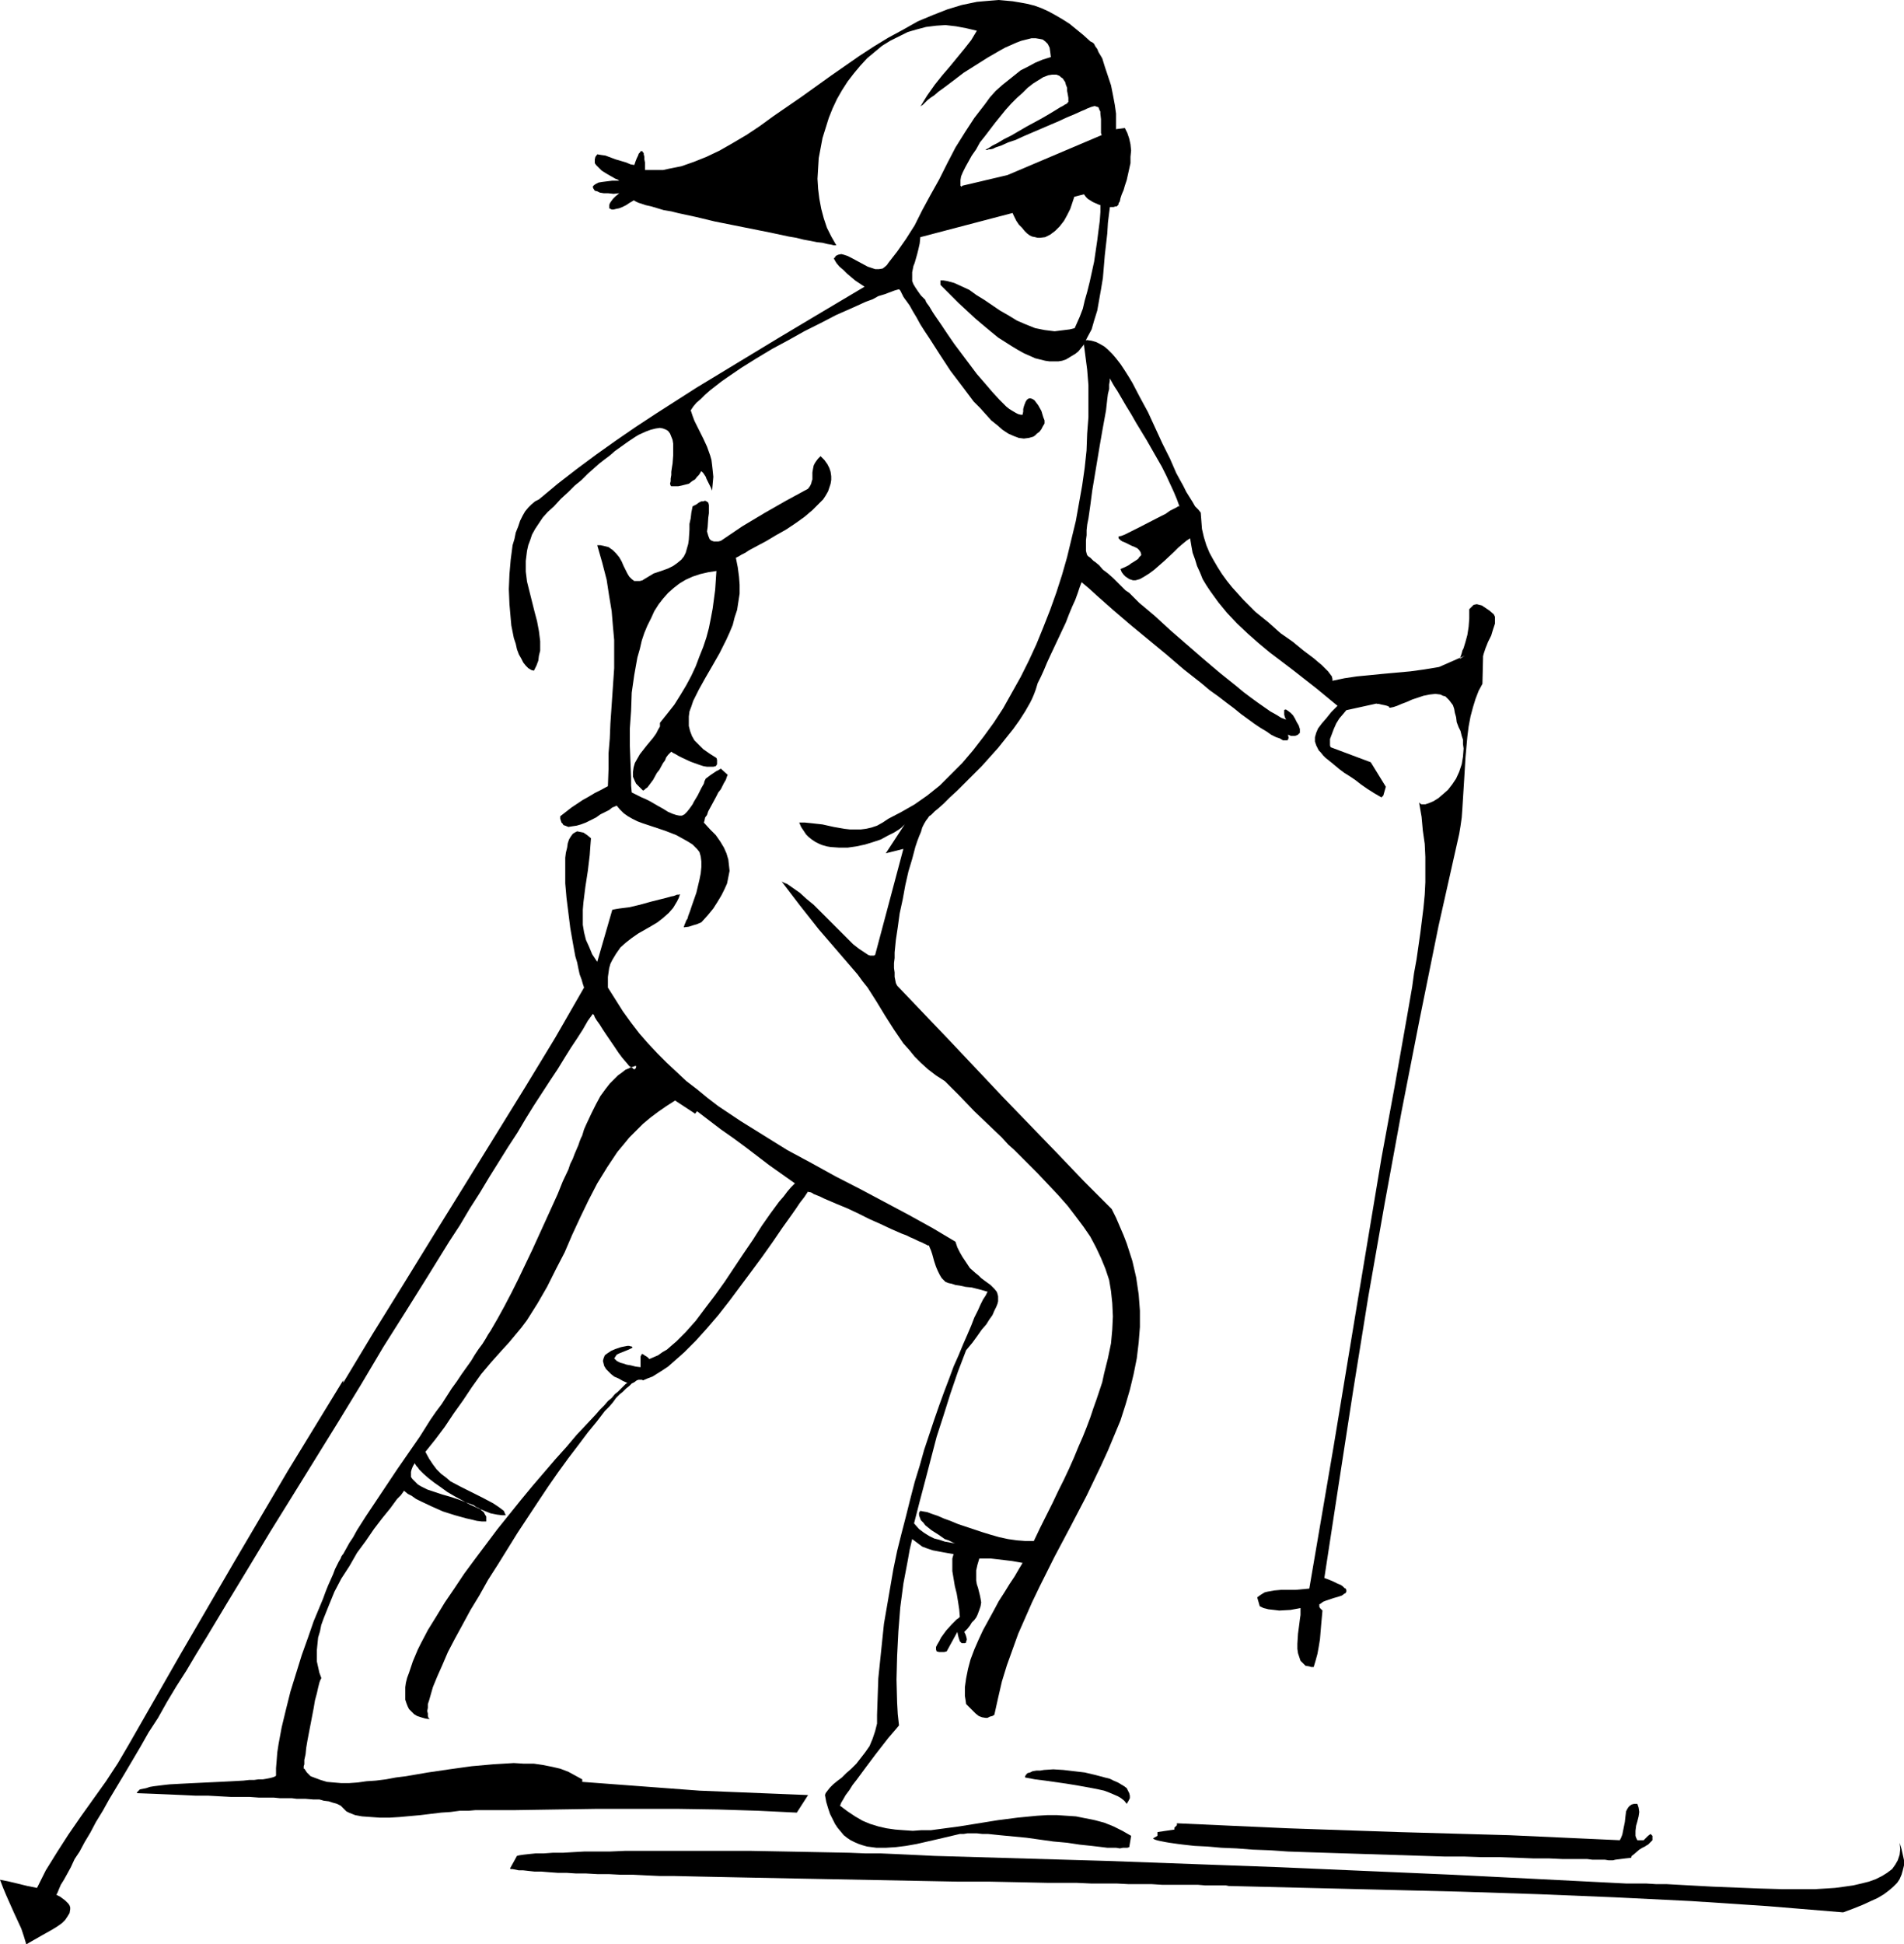
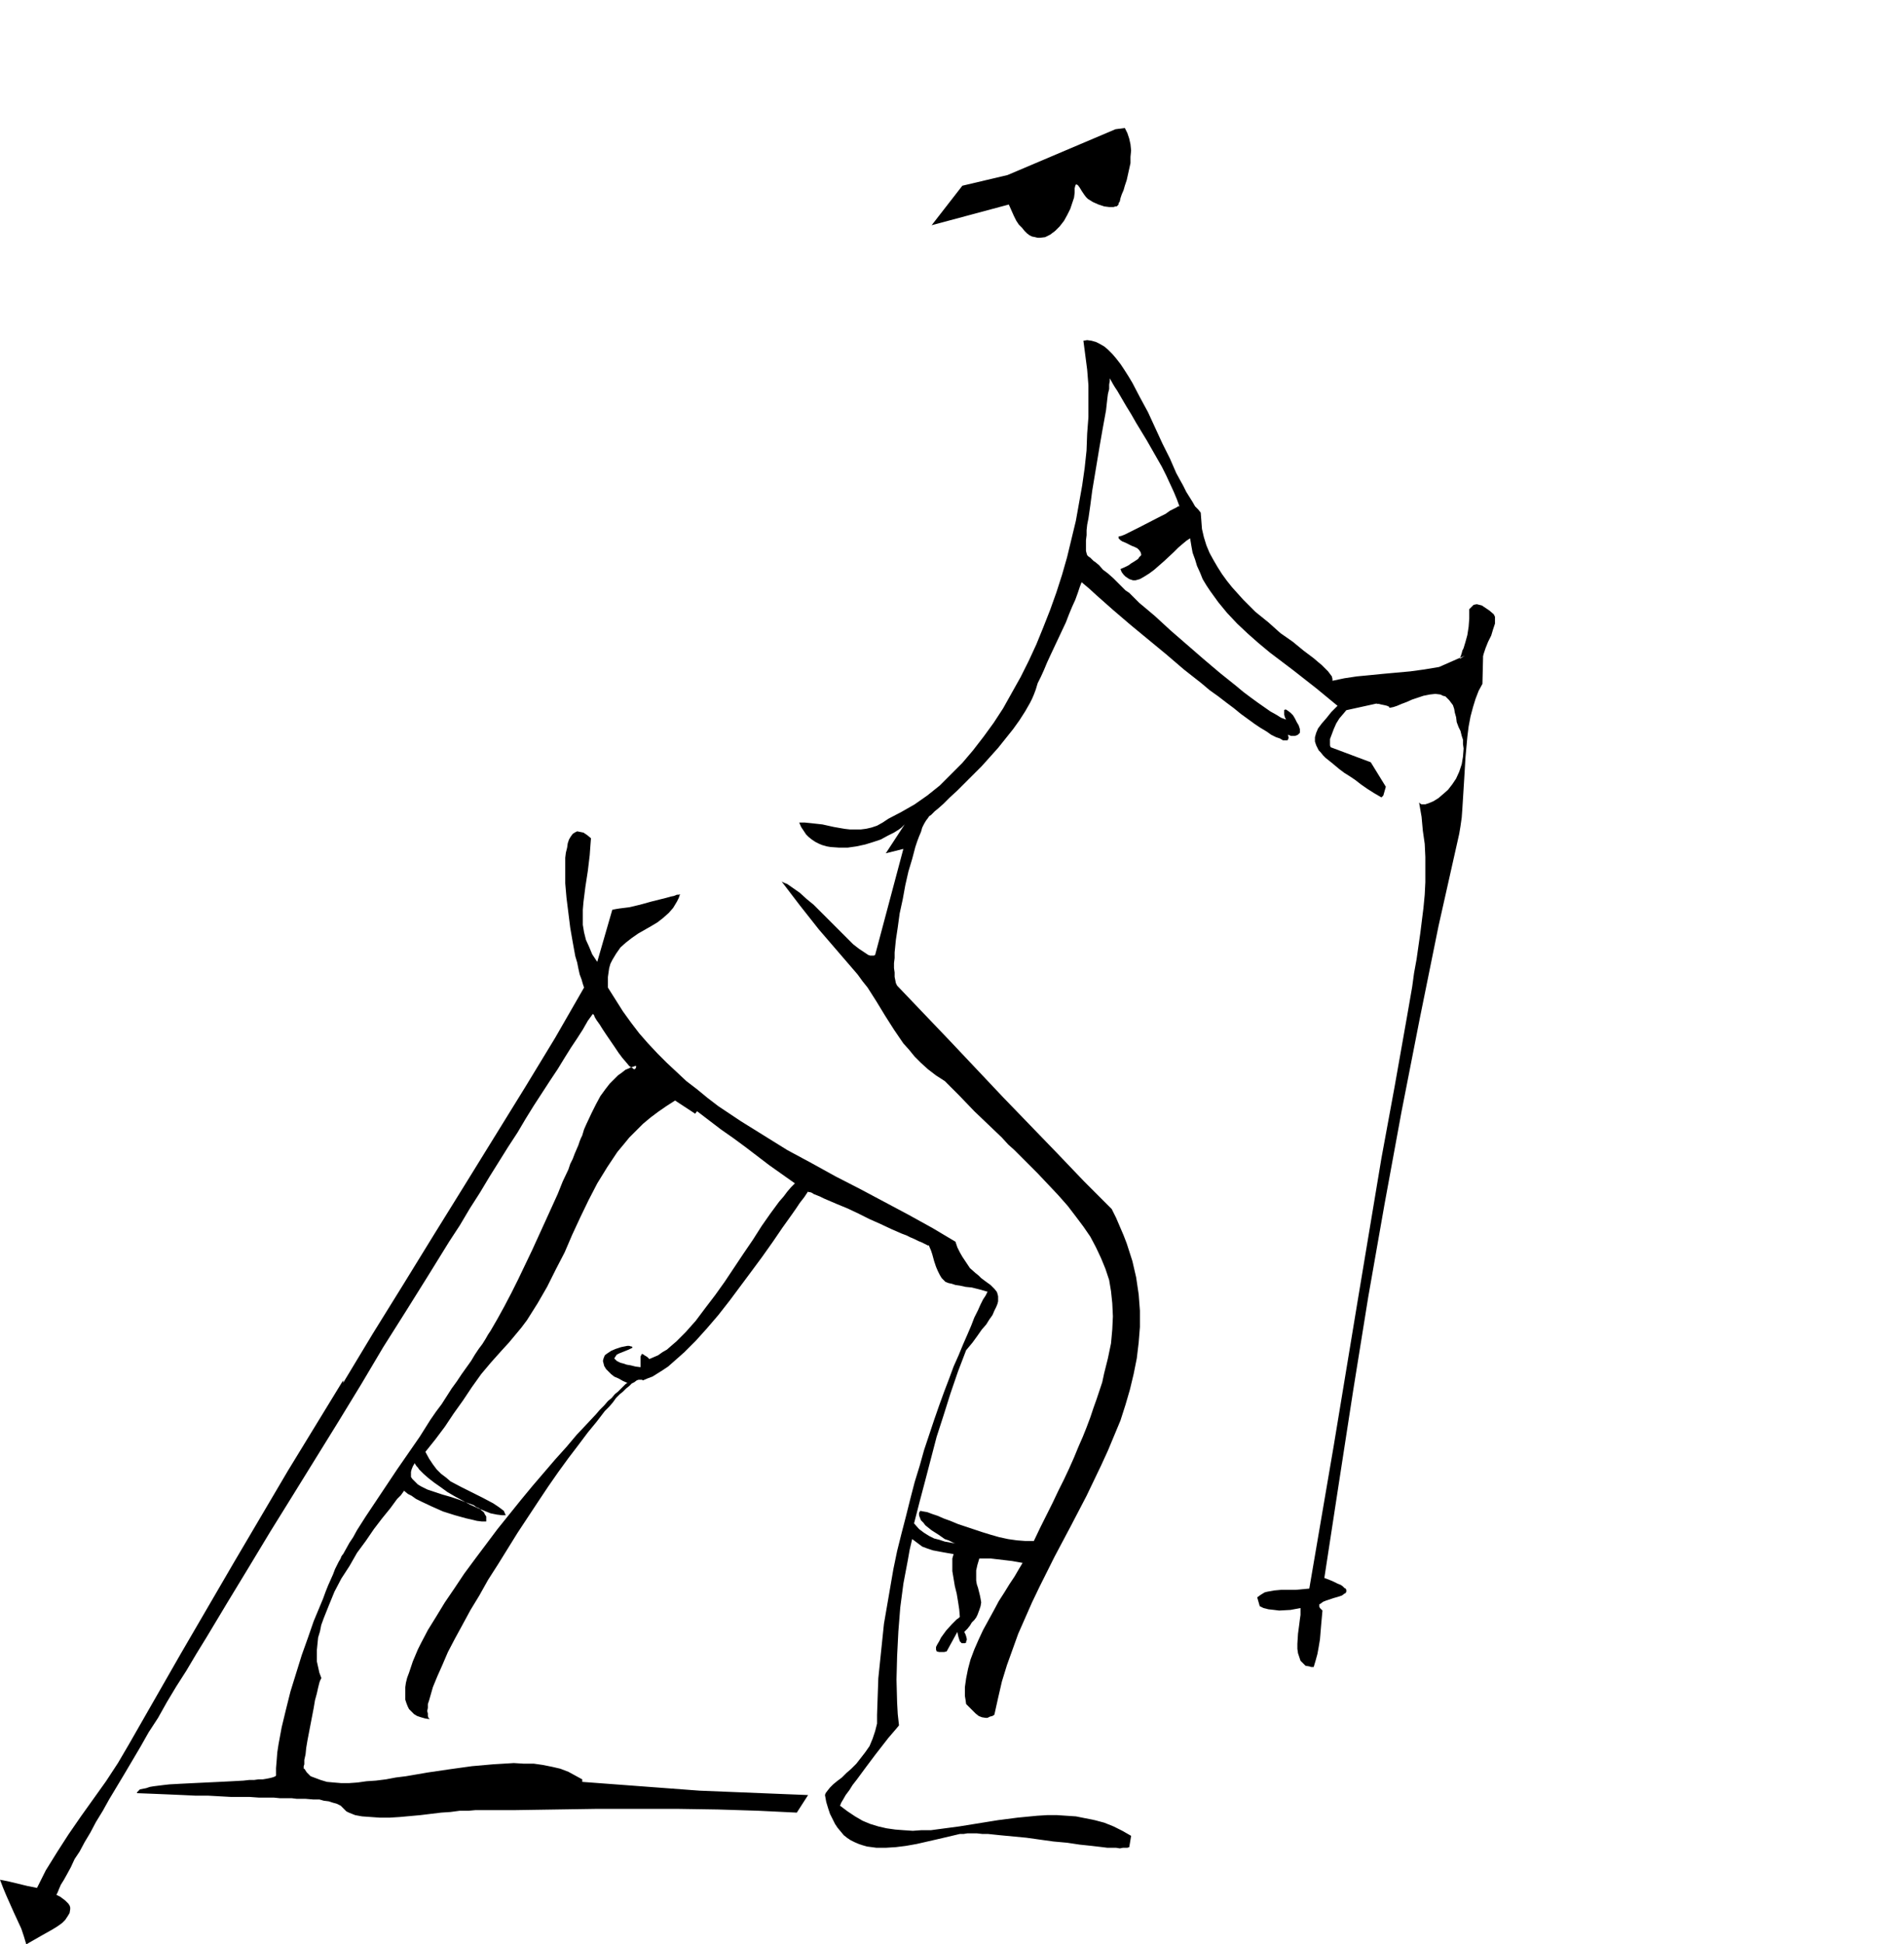
<svg xmlns="http://www.w3.org/2000/svg" xmlns:ns1="http://sodipodi.sourceforge.net/DTD/sodipodi-0.dtd" xmlns:ns2="http://www.inkscape.org/namespaces/inkscape" version="1.0" width="129.766mm" height="132.491mm" id="svg7" ns1:docname="Skier 45.wmf">
  <ns1:namedview id="namedview7" pagecolor="#ffffff" bordercolor="#000000" borderopacity="0.25" ns2:showpageshadow="2" ns2:pageopacity="0.0" ns2:pagecheckerboard="0" ns2:deskcolor="#d1d1d1" ns2:document-units="mm" />
  <defs id="defs1">
    <pattern id="WMFhbasepattern" patternUnits="userSpaceOnUse" width="6" height="6" x="0" y="0" />
  </defs>
-   <path style="fill:#000000;fill-opacity:1;fill-rule:evenodd;stroke:none" d="m 474.78,492.512 -19.554,-1.616 -19.554,-1.293 -19.715,-0.97 -19.715,-0.808 -19.877,-0.646 -19.715,-0.485 -39.592,-0.97 h -0.485 l -0.808,-0.162 h -0.97 -1.293 -1.454 -1.616 l -1.939,-0.162 h -1.939 -2.262 -2.424 -2.586 l -2.586,-0.162 h -2.909 -3.07 l -3.07,-0.162 h -3.232 -3.394 l -3.555,-0.162 h -3.555 -3.717 l -7.595,-0.162 -7.918,-0.162 h -8.08 l -8.403,-0.162 -16.806,-0.323 -16.806,-0.323 -8.08,-0.162 -8.08,-0.162 -7.757,-0.162 -7.272,-0.162 h -3.555 l -3.555,-0.162 -3.232,-0.162 h -3.232 l -3.07,-0.162 h -2.909 l -2.909,-0.162 h -2.586 l -2.424,-0.162 h -2.262 l -2.262,-0.162 -1.939,-0.162 h -1.778 l -1.454,-0.162 -1.454,-0.162 h -1.131 l -0.808,-0.162 -0.808,-0.162 h -0.485 l -0.162,-0.162 1.778,-3.232 0.646,-0.162 1.131,-0.162 1.454,-0.162 1.616,-0.162 h 2.101 l 2.262,-0.162 h 2.586 l 2.747,-0.162 2.909,-0.162 h 3.232 3.394 l 3.717,-0.162 h 3.717 3.878 16.322 8.565 l 8.726,0.162 8.403,0.162 8.242,0.162 4.04,0.162 h 3.878 l 3.717,0.162 3.555,0.162 3.394,0.162 3.232,0.162 44.44,1.293 44.44,1.616 22.301,0.97 22.301,0.97 22.462,1.131 22.301,1.131 h 5.171 l 2.586,0.162 h 2.747 l 5.818,0.323 5.979,0.323 12.12,0.485 5.818,0.162 h 5.818 2.586 l 2.747,-0.162 2.424,-0.162 2.424,-0.323 2.262,-0.323 2.101,-0.485 1.939,-0.485 1.778,-0.646 1.616,-0.808 1.293,-0.808 1.293,-0.97 0.808,-1.131 0.646,-1.131 0.485,-1.454 0.162,-1.454 -0.162,-1.616 0.485,1.616 0.323,1.454 0.323,1.454 v 1.293 l -0.323,1.293 -0.323,1.131 -0.485,1.131 -0.646,0.97 -0.97,0.97 -1.131,0.97 -1.293,0.97 -1.616,0.97 -1.778,0.808 -2.101,0.97 -2.424,0.97 z" id="path1" />
-   <path style="fill:#000000;fill-opacity:1;fill-rule:evenodd;stroke:none" d="m 414.988,479.1 h -0.646 l -0.97,-0.162 h -0.97 -1.131 -1.131 l -1.293,-0.162 h -1.454 -1.454 -3.394 l -3.555,-0.162 h -4.04 l -4.04,-0.162 -4.525,-0.162 h -4.686 l -4.686,-0.162 h -5.01 l -10.181,-0.323 -10.181,-0.323 -10.181,-0.323 -5.01,-0.162 -4.686,-0.162 -4.686,-0.323 -4.363,-0.162 -4.202,-0.323 -3.878,-0.162 -3.717,-0.323 -3.232,-0.162 -1.454,-0.162 -1.454,-0.162 -1.293,-0.162 -1.131,-0.162 -1.131,-0.162 -0.97,-0.162 -0.808,-0.162 -0.808,-0.162 -0.646,-0.162 -0.485,-0.162 -0.323,-0.162 -0.162,-0.162 1.131,-0.646 v -0.97 l 4.363,-0.646 v -0.485 l 0.646,-0.646 v -0.485 l 14.221,0.646 14.382,0.646 28.442,0.97 28.603,0.808 14.221,0.646 14.221,0.646 0.323,-0.646 0.323,-0.808 0.323,-1.616 0.323,-1.616 0.162,-1.454 0.162,-1.293 0.323,-0.646 0.323,-0.485 0.323,-0.323 0.485,-0.323 0.646,-0.162 h 0.808 l 0.162,0.485 0.162,0.485 0.162,1.131 -0.162,1.131 -0.323,1.293 -0.323,1.131 -0.162,1.293 v 1.293 l 0.162,0.485 0.323,0.646 h 1.616 l 1.131,-1.131 0.646,-0.485 0.485,0.485 v 1.131 l -1.131,1.131 -0.323,0.162 -0.485,0.323 -0.646,0.323 -0.808,0.485 -1.293,1.131 -0.646,0.485 -0.162,0.485 -1.454,0.162 -1.293,0.162 -1.293,0.162 -0.646,0.162 z" id="path2" />
-   <path style="fill:#000000;fill-opacity:1;fill-rule:evenodd;stroke:none" d="m 264.054,457.771 v -0.323 l 0.323,-0.485 0.323,-0.323 0.646,-0.162 0.646,-0.323 0.97,-0.162 h 0.97 l 0.97,-0.162 2.424,-0.162 2.586,0.162 2.747,0.323 2.747,0.323 2.747,0.646 2.424,0.646 1.293,0.323 0.97,0.485 1.131,0.485 0.808,0.485 0.808,0.485 0.646,0.485 0.323,0.646 0.323,0.646 0.162,0.646 v 0.646 l -0.323,0.646 -0.485,0.808 -0.646,-0.808 -0.808,-0.646 -0.808,-0.485 -1.131,-0.485 -1.131,-0.485 -1.293,-0.485 -1.454,-0.323 -1.616,-0.323 -1.778,-0.323 -1.778,-0.323 -1.939,-0.323 -2.101,-0.323 -2.262,-0.323 -2.262,-0.323 -2.586,-0.323 z" id="path3" />
-   <path style="fill:#000000;fill-opacity:1;fill-rule:evenodd;stroke:none" d="m 179.537,218.625 -1.131,-1.131 -1.293,-0.808 -1.454,-0.808 -1.454,-0.808 -2.909,-1.131 -2.909,-0.97 -2.909,-0.97 -1.293,-0.485 -1.293,-0.646 -1.131,-0.646 -1.131,-0.808 -0.97,-0.97 -0.808,-0.97 -0.323,0.162 -0.808,0.323 -0.808,0.646 -0.97,0.485 -1.293,0.646 -1.131,0.808 -2.586,1.293 -1.293,0.485 -1.131,0.323 -1.131,0.162 -0.97,0.162 -0.808,-0.323 -0.485,-0.162 -0.162,-0.323 -0.323,-0.323 -0.162,-0.485 -0.162,-0.485 v -0.646 l 1.454,-1.131 1.454,-1.131 2.909,-1.939 1.454,-0.808 1.616,-0.97 1.616,-0.808 1.778,-0.97 0.162,-4.363 v -4.04 l 0.323,-3.878 0.162,-3.878 0.485,-7.11 0.485,-7.11 v -3.555 -3.716 l -0.323,-3.555 -0.323,-3.878 -0.646,-3.878 -0.646,-4.201 -1.131,-4.363 -0.646,-2.262 -0.646,-2.262 h 0.808 l 0.808,0.162 0.646,0.162 0.646,0.162 1.131,0.808 0.808,0.808 0.808,0.97 0.646,1.131 0.485,1.131 0.485,0.97 0.485,0.97 0.485,0.808 0.646,0.646 0.646,0.485 h 0.485 0.485 0.485 l 0.646,-0.162 0.485,-0.323 0.808,-0.485 0.808,-0.485 0.808,-0.485 0.97,-0.323 0.97,-0.323 1.778,-0.646 1.293,-0.646 1.131,-0.808 0.97,-0.808 0.646,-0.808 0.485,-0.97 0.323,-1.131 0.323,-1.131 0.162,-1.131 0.162,-2.585 v -1.454 l 0.323,-1.454 0.162,-1.454 0.323,-1.616 0.97,-0.485 0.646,-0.485 0.646,-0.323 h 0.485 l 0.485,-0.162 0.323,0.162 0.485,0.323 0.162,0.646 v 0.97 1.131 l -0.162,1.131 -0.162,2.424 -0.162,1.131 0.323,1.131 0.323,0.808 0.323,0.323 0.323,0.162 0.485,0.162 h 1.131 l 0.646,-0.162 5.494,-3.716 5.656,-3.393 5.656,-3.232 5.656,-3.07 0.485,-0.646 0.323,-0.646 0.162,-0.646 0.162,-0.485 v -0.97 -0.808 l 0.162,-0.97 0.162,-0.808 0.323,-0.646 0.323,-0.485 0.485,-0.646 0.646,-0.646 0.97,0.97 0.808,1.131 0.485,0.97 0.323,0.97 0.162,1.131 v 0.97 l -0.162,0.97 -0.323,0.97 -0.323,0.97 -0.646,1.131 -0.646,0.97 -0.808,0.808 -1.939,1.939 -2.101,1.777 -2.262,1.616 -2.424,1.616 -2.586,1.454 -2.424,1.454 -2.424,1.293 -2.101,1.131 -0.97,0.646 -0.97,0.485 -0.808,0.485 -0.646,0.323 0.485,2.424 0.323,2.424 0.162,2.101 v 2.262 l -0.323,2.101 -0.323,2.101 -0.646,1.939 -0.485,1.939 -0.808,1.939 -0.808,1.777 -1.778,3.555 -1.939,3.393 -1.778,3.07 -1.616,2.909 -0.808,1.616 -0.646,1.293 -0.485,1.454 -0.485,1.293 -0.162,1.293 v 1.293 1.131 l 0.323,1.293 0.485,1.293 0.646,1.131 1.131,1.131 1.131,1.131 1.616,1.131 1.778,1.131 0.162,0.485 v 0.323 0.808 l -0.323,0.485 -0.646,0.162 h -0.646 -0.97 l -0.97,-0.162 -0.97,-0.323 -2.262,-0.808 -2.101,-0.97 -0.97,-0.485 -0.808,-0.485 -0.646,-0.323 -0.485,-0.323 -0.323,0.323 -0.485,0.485 -0.485,0.646 -0.323,0.808 -0.485,0.646 -0.97,1.777 -0.646,0.808 -0.97,1.777 -0.485,0.646 -0.485,0.646 -0.485,0.646 -0.485,0.323 -0.323,0.323 -0.323,0.162 -0.646,-0.646 -0.646,-0.646 -0.485,-0.485 -0.323,-0.646 -0.485,-1.131 v -1.293 l 0.162,-1.131 0.323,-1.131 0.646,-1.131 0.646,-1.131 1.778,-2.262 0.808,-0.97 0.808,-0.97 0.808,-1.131 0.485,-0.97 0.485,-0.808 v -0.97 l 1.939,-2.424 1.778,-2.262 1.616,-2.585 1.454,-2.424 1.293,-2.424 1.131,-2.424 0.97,-2.585 0.97,-2.424 0.808,-2.424 0.646,-2.424 0.485,-2.424 0.485,-2.585 0.646,-4.848 0.323,-4.848 -2.101,0.323 -2.101,0.485 -1.939,0.646 -1.778,0.808 -1.616,0.97 -1.454,1.131 -1.454,1.293 -1.293,1.454 -1.131,1.454 -1.131,1.777 -0.808,1.777 -0.97,1.939 -0.808,1.939 -0.646,1.939 -0.485,2.101 -0.646,2.262 -0.808,4.524 -0.646,4.524 -0.162,4.686 -0.323,4.524 v 4.524 l 0.162,4.201 0.162,4.04 v 1.939 l 0.162,1.777 1.293,0.646 1.293,0.646 1.131,0.485 0.97,0.485 1.939,1.131 1.454,0.808 1.293,0.808 1.131,0.485 0.97,0.323 0.808,0.162 h 0.646 l 0.646,-0.323 0.646,-0.646 0.646,-0.808 0.808,-1.131 0.323,-0.646 0.485,-0.808 0.485,-0.808 0.485,-0.97 0.485,-0.97 0.646,-1.131 0.162,-0.646 0.323,-0.646 0.646,-0.485 0.646,-0.485 1.454,-0.97 0.646,-0.323 0.485,-0.323 1.778,1.616 -0.162,0.323 -0.162,0.485 -0.162,0.485 -0.485,0.808 -0.323,0.646 -0.485,0.97 -0.646,0.808 -0.485,0.97 -1.131,2.101 -0.97,1.777 -0.323,0.97 -0.485,0.646 -0.162,0.808 -0.162,0.485 1.616,1.777 1.454,1.454 1.131,1.616 0.97,1.616 0.646,1.454 0.485,1.616 0.162,1.454 0.162,1.454 -0.323,1.616 -0.323,1.616 -0.646,1.454 -0.808,1.616 -0.97,1.616 -1.131,1.777 -1.454,1.777 -1.616,1.777 -1.131,0.485 -1.131,0.323 -0.97,0.323 -1.293,0.162 v -0.162 l 0.162,-0.323 v -0.162 l 0.162,-0.323 0.323,-0.808 0.323,-0.485 0.162,-0.646 0.485,-1.293 0.485,-1.454 1.131,-3.232 0.808,-3.393 0.323,-1.616 0.162,-1.616 v -1.454 l -0.162,-1.293 -0.323,-1.131 z" id="path4" />
-   <path style="fill:#000000;fill-opacity:1;fill-rule:evenodd;stroke:none" d="m 237.067,61.079 -0.162,1.616 -0.323,1.454 -0.323,1.293 -0.323,1.131 -0.323,1.131 -0.323,0.808 -0.323,1.616 v 0.808 0.808 0.646 l 0.323,0.808 0.485,0.808 0.646,0.97 0.808,1.131 1.131,1.131 0.162,0.485 0.323,0.485 0.485,0.646 0.485,0.808 0.485,0.808 0.646,0.97 1.454,2.101 1.616,2.424 1.778,2.585 3.878,5.171 1.939,2.585 2.101,2.424 1.939,2.262 1.778,1.939 0.97,0.97 0.808,0.808 0.808,0.646 0.808,0.485 0.808,0.485 0.646,0.323 0.646,0.162 h 0.485 l 0.162,-0.808 v -0.646 l 0.162,-0.646 0.162,-0.485 0.323,-0.808 0.323,-0.485 0.485,-0.323 h 0.485 l 0.485,0.162 0.485,0.323 0.485,0.646 0.485,0.646 0.808,1.454 0.485,1.616 0.323,0.808 V 109.07 l -0.485,0.808 -0.323,0.646 -0.485,0.646 -0.646,0.485 -0.485,0.485 -0.485,0.323 -1.131,0.323 -1.293,0.162 -1.293,-0.162 -1.293,-0.485 -1.454,-0.646 -1.454,-0.97 -1.293,-1.131 -1.616,-1.293 -1.454,-1.616 -1.454,-1.616 -1.616,-1.616 -2.909,-3.878 -3.07,-4.04 -2.747,-4.201 -2.586,-4.04 -1.293,-1.939 -1.131,-1.777 -0.97,-1.777 -0.485,-0.808 -0.485,-0.808 -0.808,-1.454 -0.808,-1.131 -0.485,-0.646 -0.323,-0.485 -0.485,-0.97 -0.323,-0.646 -0.323,-0.323 -1.131,0.323 -1.293,0.485 -1.293,0.485 -1.616,0.485 -1.454,0.808 -1.778,0.646 -1.778,0.808 -1.778,0.808 -4.04,1.777 -4.04,2.101 -4.202,2.101 -4.04,2.262 -4.202,2.262 -4.04,2.424 -3.878,2.424 -3.555,2.424 -1.616,1.131 -1.454,1.131 -1.454,1.131 -1.293,1.131 -1.131,1.131 -1.131,0.97 -0.808,0.97 -0.646,0.97 0.485,1.454 0.485,1.293 1.131,2.262 1.131,2.262 0.97,2.101 0.808,2.262 0.323,1.131 0.162,1.293 0.162,1.454 0.162,1.616 -0.162,1.777 -0.162,1.777 -0.323,-0.808 -0.485,-0.97 -0.323,-0.646 -0.323,-0.646 -0.162,-0.485 -0.323,-0.485 -0.323,-0.485 -0.323,-0.323 -0.162,-0.162 -0.162,0.162 -0.162,0.323 -0.323,0.485 -0.485,0.485 -0.485,0.646 -0.808,0.485 -0.808,0.646 -1.293,0.323 -0.646,0.162 -0.808,0.162 h -0.808 -0.97 l -0.162,-0.162 -0.162,-0.485 0.162,-0.646 v -0.646 l 0.162,-0.97 v -0.808 l 0.162,-1.131 0.162,-0.97 0.162,-2.101 v -2.101 -0.97 l -0.162,-0.97 -0.323,-0.808 -0.323,-0.808 -0.485,-0.646 -0.485,-0.323 -0.808,-0.323 -0.808,-0.162 -1.131,0.162 -1.293,0.323 -1.293,0.485 -1.778,0.808 -0.808,0.485 -0.97,0.646 -0.97,0.646 -1.131,0.808 -1.131,0.808 -1.131,0.808 -1.293,1.131 -1.293,0.97 -1.454,1.131 -1.454,1.293 -1.454,1.293 -1.616,1.616 -1.778,1.454 -1.616,1.616 -1.939,1.777 -1.778,1.939 -1.616,1.454 -1.293,1.454 -0.97,1.454 -0.97,1.454 -0.808,1.454 -0.485,1.454 -0.485,1.293 -0.323,1.454 -0.162,1.293 -0.162,1.293 v 2.747 l 0.323,2.585 0.646,2.585 1.293,5.171 0.646,2.424 0.485,2.585 0.323,2.585 v 1.131 1.293 l -0.323,1.293 -0.162,1.293 -0.485,1.293 -0.646,1.293 -0.646,-0.162 -0.808,-0.485 -0.646,-0.646 -0.646,-0.808 -0.485,-0.97 -0.646,-1.131 -0.485,-1.293 -0.323,-1.454 -0.485,-1.454 -0.323,-1.616 -0.323,-1.616 -0.162,-1.777 -0.323,-3.716 -0.162,-3.878 0.162,-3.878 0.323,-3.716 0.485,-3.716 0.485,-1.616 0.323,-1.616 0.646,-1.616 0.485,-1.454 0.646,-1.293 0.646,-1.131 0.808,-0.97 0.808,-0.808 0.97,-0.808 0.97,-0.485 4.848,-4.04 5.01,-3.878 5.01,-3.716 5.01,-3.555 5.171,-3.555 5.171,-3.393 10.342,-6.625 10.666,-6.463 10.666,-6.463 10.827,-6.463 11.15,-6.625 -2.424,-1.616 -2.101,-1.777 -0.97,-0.97 -0.97,-0.808 -0.808,-0.97 -0.646,-1.131 0.323,-0.323 0.162,-0.323 0.646,-0.323 0.808,-0.162 0.646,0.162 0.97,0.323 0.97,0.485 2.101,1.131 2.101,1.131 0.97,0.323 0.97,0.323 h 0.97 l 0.97,-0.162 0.808,-0.646 0.323,-0.323 0.323,-0.485 1.131,-1.454 1.131,-1.454 2.262,-3.232 2.262,-3.555 1.939,-3.878 2.101,-3.878 2.262,-4.04 2.101,-4.201 2.101,-4.04 2.424,-3.878 2.424,-3.716 2.747,-3.555 1.293,-1.777 1.454,-1.616 1.616,-1.454 1.616,-1.293 1.616,-1.293 1.616,-1.293 1.939,-0.97 1.778,-0.97 1.939,-0.808 2.101,-0.646 -0.162,-1.293 -0.162,-1.131 -0.485,-0.97 -0.646,-0.646 -0.646,-0.485 -0.808,-0.162 -0.97,-0.162 h -1.131 l -1.293,0.323 -1.293,0.323 -1.293,0.485 -1.454,0.646 -1.454,0.646 -1.454,0.808 -3.07,1.777 -3.07,1.939 -3.07,1.939 -2.747,2.101 -1.293,0.97 -1.293,0.97 -1.131,0.808 -1.131,0.97 -0.97,0.646 -0.808,0.646 -0.646,0.646 -0.485,0.485 -0.485,0.323 -0.162,0.162 0.97,-1.616 0.808,-1.293 1.939,-2.747 1.939,-2.424 1.939,-2.262 3.717,-4.524 1.778,-2.262 1.454,-2.424 -2.747,-0.646 -2.586,-0.485 -2.747,-0.323 -2.424,0.162 -2.586,0.323 -2.424,0.646 -2.262,0.646 -2.262,1.131 -2.262,1.131 -2.101,1.293 -1.939,1.616 -1.939,1.616 -1.778,1.939 -1.616,1.939 -1.616,2.101 -1.454,2.262 -1.293,2.262 -1.131,2.424 -0.97,2.424 -0.808,2.585 -0.808,2.585 -0.485,2.585 -0.485,2.585 -0.162,2.585 -0.162,2.747 0.162,2.585 0.323,2.585 0.485,2.585 0.646,2.424 0.808,2.424 1.131,2.262 1.293,2.262 h -0.162 -0.485 l -0.646,-0.162 -0.97,-0.162 -1.293,-0.323 -1.454,-0.162 -1.616,-0.323 -1.778,-0.323 -1.939,-0.485 -1.939,-0.323 -2.262,-0.485 -2.262,-0.485 -4.848,-0.97 -4.848,-0.97 -4.848,-0.97 -4.686,-1.131 -2.262,-0.485 -2.262,-0.485 -1.939,-0.485 -1.939,-0.323 -1.616,-0.485 -1.616,-0.485 -1.454,-0.323 -0.97,-0.323 -0.97,-0.323 -0.646,-0.323 -0.323,-0.162 v -0.162 l -1.131,0.646 -0.97,0.646 -0.97,0.485 -0.808,0.323 -0.808,0.162 -0.646,0.162 h -0.485 l -0.323,-0.162 -0.323,-0.162 v -0.323 -0.485 l 0.162,-0.485 0.323,-0.485 0.485,-0.646 0.646,-0.646 0.97,-0.808 -1.454,0.162 -1.454,-0.162 h -1.131 l -0.97,-0.162 -0.646,-0.323 -0.646,-0.162 -0.323,-0.485 -0.162,-0.323 v -0.323 l 0.323,-0.323 0.485,-0.323 0.646,-0.323 0.97,-0.162 1.293,-0.162 1.293,-0.162 h 1.778 l -0.485,-0.323 -0.485,-0.162 -1.131,-0.646 -1.131,-0.646 -1.293,-0.808 -0.97,-0.97 -0.485,-0.485 -0.323,-0.485 v -0.485 -0.485 l 0.162,-0.646 0.485,-0.646 0.97,0.162 1.131,0.162 1.293,0.485 1.293,0.485 2.747,0.808 1.131,0.485 0.97,0.162 0.323,-0.97 0.323,-0.808 0.323,-0.646 0.162,-0.485 0.323,-0.323 0.162,-0.323 h 0.162 0.323 v 0.162 l 0.323,0.323 v 0.323 l 0.162,0.646 v 0.646 l 0.162,0.808 v 0.97 0.97 h 1.616 1.454 1.616 l 1.454,-0.323 1.616,-0.323 1.616,-0.323 3.232,-1.131 3.232,-1.293 3.394,-1.616 3.394,-1.939 3.555,-2.101 3.394,-2.262 3.555,-2.585 7.272,-5.009 7.434,-5.332 7.434,-5.171 3.717,-2.424 3.717,-2.262 3.878,-2.101 3.717,-2.101 3.878,-1.616 3.717,-1.454 3.717,-1.131 3.878,-0.808 1.778,-0.162 1.939,-0.162 L 257.267,0 l 1.778,0.162 1.778,0.162 1.939,0.323 1.778,0.323 1.939,0.485 1.778,0.646 1.778,0.808 1.778,0.97 1.939,1.131 1.778,1.131 1.778,1.454 1.778,1.454 1.778,1.616 0.323,0.162 0.323,0.162 0.323,0.323 0.323,0.646 0.485,0.646 0.323,0.808 0.97,1.616 0.646,2.101 0.808,2.424 0.808,2.424 0.485,2.424 0.485,2.585 0.323,2.262 v 2.101 0.97 0.808 l -0.162,0.808 -0.323,0.485 -0.162,0.646 -0.485,0.323 -0.323,0.323 h -0.646 l -0.485,-0.162 -0.808,-0.162 -0.162,-0.162 -0.162,-0.485 -0.162,-0.485 v -0.485 -1.454 -1.616 l -0.162,-1.454 v -0.485 l -0.323,-0.646 -0.162,-0.485 -0.485,-0.162 -0.485,-0.162 -0.646,0.162 -0.485,0.162 -0.808,0.323 -0.646,0.323 -0.808,0.323 -1.778,0.808 -1.939,0.808 -2.101,0.97 -2.262,0.97 -4.525,1.939 -2.262,0.97 -2.101,0.97 -1.939,0.646 -1.778,0.808 -1.454,0.485 -0.646,0.323 -0.646,0.162 h -0.485 l -0.323,0.162 h -0.485 v 0 l 0.162,-0.162 0.323,-0.162 0.323,-0.162 0.485,-0.323 0.485,-0.323 1.293,-0.646 1.616,-0.97 1.939,-0.97 3.878,-2.262 3.878,-2.101 1.939,-1.131 1.616,-0.97 1.293,-0.808 0.646,-0.323 0.485,-0.323 0.323,-0.162 0.323,-0.162 0.162,-0.323 h 0.162 v -1.131 l -0.162,-0.97 -0.162,-0.808 v -0.808 l -0.323,-0.808 -0.162,-0.646 -0.323,-0.485 -0.323,-0.485 -0.485,-0.323 -0.323,-0.323 -0.808,-0.323 h -1.131 l -0.97,0.162 -1.293,0.485 -1.293,0.808 -1.293,0.808 -1.454,1.131 -1.293,1.293 -1.454,1.293 -1.454,1.454 -1.454,1.616 -2.747,3.393 -2.586,3.393 -1.293,1.616 -0.97,1.777 -1.131,1.616 -0.808,1.454 -0.808,1.454 -0.646,1.293 -0.485,1.131 -0.162,0.97 v 0.808 0.646 l 0.323,0.323 h 0.323 0.323 0.97 l 0.97,-0.162 2.424,-0.485 2.424,-0.646 2.586,-0.808 2.747,-0.808 2.747,-0.97 5.333,-2.101 2.586,-0.97 1.293,-0.485 1.131,-0.485 2.101,-0.97 0.97,-0.485 0.97,-0.323 0.808,-0.323 0.646,-0.323 0.808,-0.323 0.485,-0.162 0.485,-0.162 0.323,-0.162 h 0.162 l 0.97,-0.485 0.808,-0.485 0.808,-0.323 0.646,-0.162 1.131,-0.485 0.97,-0.162 h 0.808 l 0.646,0.323 0.323,0.485 0.323,0.485 0.162,0.808 v 0.808 0.97 0.97 l -0.162,2.262 -0.162,2.262 -0.323,0.485 -0.323,0.485 -0.323,0.646 -0.323,0.646 -0.646,1.777 -0.323,1.939 -0.323,2.101 -0.323,2.424 -0.323,2.585 -0.162,2.747 -0.646,5.655 -0.485,5.817 -0.485,2.909 -0.485,2.747 -0.485,2.747 -0.808,2.585 -0.646,2.262 -1.131,2.101 -0.97,1.939 -0.646,0.808 -0.646,0.808 -0.808,0.646 -0.808,0.485 -0.808,0.485 -0.808,0.485 -0.97,0.323 -0.97,0.162 h -1.131 -1.131 l -1.131,-0.162 -1.293,-0.323 -1.293,-0.323 -1.454,-0.646 -1.454,-0.646 -1.454,-0.808 -1.616,-0.97 -1.778,-1.131 -1.778,-1.131 -1.778,-1.454 -1.939,-1.616 -2.101,-1.777 -2.101,-1.939 -2.262,-2.101 -2.262,-2.262 -2.424,-2.424 v -1.131 h 0.808 l 0.97,0.162 1.778,0.485 1.778,0.808 2.101,0.97 1.778,1.293 2.101,1.293 4.04,2.747 2.262,1.293 2.101,1.293 2.262,0.97 2.424,0.97 2.424,0.485 1.293,0.162 1.293,0.162 1.293,-0.162 1.293,-0.162 1.293,-0.162 1.293,-0.323 0.646,-1.454 0.646,-1.454 0.808,-2.101 0.485,-2.101 0.646,-2.262 0.646,-2.585 1.131,-5.171 0.808,-5.494 0.323,-2.585 0.323,-2.424 0.162,-2.262 v -2.262 -1.777 l -0.162,-1.616 z" id="path5" />
  <path style="fill:#000000;fill-opacity:1;fill-rule:evenodd;stroke:none" d="m 247.894,47.829 11.635,-2.747 27.795,-11.796 2.424,-0.323 0.646,1.293 0.485,1.454 0.323,1.454 0.162,1.616 -0.162,1.616 v 1.616 l -0.323,1.454 -0.323,1.454 -0.323,1.454 -0.485,1.454 -0.323,1.131 -0.485,1.131 -0.323,0.97 -0.162,0.808 -0.323,0.485 v 0.323 l -0.162,0.162 -0.323,0.323 h -0.323 l -0.485,0.162 h -1.131 l -1.293,-0.162 -1.454,-0.485 -1.454,-0.646 -1.293,-0.808 -0.485,-0.485 -0.485,-0.646 -0.646,-0.97 -0.485,-0.808 -0.485,-0.646 -0.323,-0.162 h -0.162 l -0.162,0.323 -0.162,0.646 v 1.131 l -0.162,1.293 -0.485,1.454 -0.485,1.454 -0.808,1.616 -0.808,1.454 -1.131,1.454 -1.131,1.131 -1.293,0.97 -1.293,0.646 -1.293,0.162 h -0.646 l -0.646,-0.162 -0.808,-0.162 -0.646,-0.323 -0.646,-0.485 -0.646,-0.646 -0.646,-0.808 -0.808,-0.808 -0.646,-0.97 -0.646,-1.293 -0.646,-1.454 -0.646,-1.454 -19.877,5.332 z" id="path6" />
  <path style="fill:#000000;fill-opacity:1;fill-rule:evenodd;stroke:none" d="m 376.043,169.664 v -0.323 l 0.162,-0.162 0.162,-0.485 0.162,-0.485 0.162,-0.646 0.323,-0.646 0.485,-1.616 0.485,-1.777 0.323,-2.101 0.162,-2.101 v -2.424 l 0.646,-0.646 0.485,-0.485 0.808,-0.162 0.646,0.162 0.646,0.162 0.97,0.646 0.97,0.646 1.131,0.97 0.323,0.646 v 0.485 0.485 0.808 l -0.485,1.454 -0.485,1.616 -0.808,1.616 -0.646,1.616 -0.485,1.454 -0.162,0.646 v 0.485 l -0.162,6.625 -0.97,1.777 -0.808,2.101 -0.646,2.101 -0.646,2.424 -0.485,2.585 -0.323,2.585 -0.485,5.332 -0.323,5.494 -0.162,2.585 -0.162,2.585 -0.162,2.585 -0.162,2.262 -0.323,2.262 -0.323,1.939 -5.333,23.753 -4.848,23.915 -4.686,23.915 -4.363,23.753 -4.202,23.915 -3.878,24.076 -3.717,24.076 -3.717,24.238 1.293,0.485 1.131,0.485 0.97,0.485 0.808,0.323 0.485,0.323 0.485,0.485 0.323,0.162 0.162,0.323 v 0.323 0.162 l -0.162,0.323 -0.323,0.162 -0.646,0.485 -0.97,0.323 -1.131,0.323 -0.97,0.323 -0.97,0.323 -0.808,0.323 -0.646,0.485 -0.323,0.162 v 0.323 0.323 l 0.162,0.323 0.323,0.323 0.323,0.323 -0.162,1.777 -0.162,1.777 -0.323,3.878 -0.323,1.939 -0.323,1.777 -0.485,1.777 -0.485,1.616 h -0.646 l -0.485,-0.162 -0.97,-0.162 -0.646,-0.646 -0.646,-0.646 -0.323,-0.97 -0.323,-0.97 -0.162,-1.131 v -1.293 l 0.162,-2.585 0.323,-2.424 0.162,-1.293 0.162,-1.131 v -0.485 -0.485 -0.808 l -2.586,0.485 -2.909,0.162 -1.293,-0.162 -1.454,-0.162 -1.293,-0.323 -0.97,-0.485 -0.646,-2.262 0.646,-0.485 0.485,-0.323 0.808,-0.485 0.646,-0.162 1.778,-0.323 1.778,-0.162 h 3.717 l 1.778,-0.162 1.778,-0.162 6.302,-36.841 3.07,-18.582 3.07,-18.582 6.141,-36.841 3.394,-18.421 3.232,-18.259 0.646,-3.716 0.646,-3.716 0.485,-3.555 0.646,-3.555 0.97,-6.787 0.808,-6.463 0.323,-3.393 0.162,-3.232 v -3.232 -3.232 l -0.162,-3.393 -0.485,-3.393 -0.323,-3.555 -0.646,-3.716 0.323,0.323 0.323,0.162 h 0.485 0.485 l 0.97,-0.323 1.131,-0.485 1.293,-0.808 1.131,-0.97 1.293,-1.131 1.131,-1.454 0.97,-1.454 0.808,-1.777 0.646,-1.939 0.323,-1.939 0.162,-2.101 -0.162,-1.131 v -1.131 l -0.323,-0.97 -0.323,-1.293 -0.485,-0.97 -0.485,-1.293 -0.162,-1.293 -0.323,-1.131 -0.162,-0.97 -0.323,-0.97 -0.485,-0.646 -0.485,-0.646 -0.485,-0.485 -0.485,-0.485 -0.646,-0.162 -0.646,-0.323 -1.293,-0.162 -1.454,0.162 -1.616,0.323 -1.454,0.485 -1.454,0.485 -1.454,0.646 -1.293,0.485 -1.131,0.485 -0.97,0.323 -0.808,0.162 h -0.162 l -0.162,-0.162 v -0.162 h -0.162 l -0.323,-0.162 -0.646,-0.162 -0.808,-0.162 -0.646,-0.162 h -0.485 -0.162 v -0.162 h 0.323 l -8.08,1.777 -0.808,0.97 -0.97,1.131 -0.808,1.293 -0.646,1.454 -0.485,1.293 -0.485,1.293 v 1.131 0.485 l 0.162,0.485 10.342,3.878 3.878,6.302 -0.646,2.262 -0.485,0.485 -1.939,-1.131 -1.778,-1.131 -1.616,-1.131 -1.454,-1.131 -1.454,-0.97 -1.293,-0.808 -1.293,-0.97 -0.97,-0.808 -0.97,-0.808 -0.808,-0.646 -0.808,-0.646 -0.646,-0.646 -0.646,-0.808 -0.485,-0.485 -0.323,-0.646 -0.323,-0.646 -0.323,-0.97 v -1.131 l 0.323,-1.131 0.485,-1.131 0.97,-1.293 1.131,-1.293 1.293,-1.616 1.616,-1.616 -2.747,-2.262 -2.747,-2.262 -5.979,-4.686 -5.979,-4.524 -2.909,-2.424 -2.747,-2.424 -2.747,-2.585 -2.586,-2.747 -2.262,-2.747 -2.101,-2.909 -0.97,-1.454 -0.97,-1.616 -0.646,-1.616 -0.808,-1.777 -0.485,-1.616 -0.646,-1.777 -0.323,-1.777 -0.323,-1.939 -0.97,0.646 -0.97,0.808 -1.131,0.97 -1.131,1.131 -2.424,2.262 -2.586,2.262 -1.293,0.97 -1.293,0.808 -1.131,0.646 -1.131,0.323 h -0.646 l -0.485,-0.162 -0.485,-0.162 -0.485,-0.323 -0.485,-0.323 -0.485,-0.485 -0.485,-0.646 -0.323,-0.808 1.131,-0.485 0.97,-0.485 0.646,-0.485 0.808,-0.485 0.485,-0.323 0.485,-0.323 0.323,-0.485 0.323,-0.323 0.162,-0.162 v -0.323 l -0.162,-0.485 -0.323,-0.485 -0.485,-0.485 -0.646,-0.323 -0.808,-0.323 -1.616,-0.808 -0.808,-0.323 -0.485,-0.323 -0.485,-0.485 v -0.485 h 0.162 l 0.646,-0.162 0.808,-0.323 0.97,-0.485 1.293,-0.646 1.293,-0.646 5.656,-2.909 1.293,-0.646 1.131,-0.808 0.97,-0.485 0.646,-0.323 0.485,-0.323 h 0.162 0.162 l -0.646,-1.777 -0.808,-1.939 -0.97,-2.101 -0.97,-2.101 -1.131,-2.262 -1.293,-2.262 -2.586,-4.524 -2.747,-4.524 -1.293,-2.262 -1.293,-2.101 -1.131,-1.939 -1.131,-1.939 -0.646,-0.97 -0.485,-0.808 -0.808,-1.454 v 0.646 l -0.162,0.97 v 1.131 l -0.323,1.293 -0.162,1.293 -0.162,1.454 -0.162,1.454 -0.323,1.777 -0.646,3.555 -0.646,3.716 -1.293,7.756 -0.646,3.878 -0.485,3.716 -0.485,3.393 -0.323,1.616 -0.162,1.454 v 1.293 l -0.162,1.293 v 2.101 0.646 l 0.162,0.646 0.162,0.485 0.162,0.162 0.162,0.162 0.485,0.323 0.162,0.162 0.323,0.323 0.323,0.323 0.485,0.323 0.97,0.808 0.97,1.131 1.293,0.97 1.454,1.293 1.454,1.454 1.616,1.616 0.97,0.646 0.808,0.808 1.778,1.777 1.939,1.616 2.101,1.777 4.04,3.716 8.565,7.433 4.202,3.555 4.04,3.232 1.939,1.616 1.939,1.454 1.778,1.293 1.616,1.131 1.616,1.131 1.454,0.808 1.293,0.808 1.293,0.485 -0.323,-0.646 -0.162,-0.646 v -0.485 -0.323 -0.323 l 0.162,-0.162 h 0.162 0.162 l 0.485,0.323 0.646,0.485 0.646,0.646 0.485,0.808 0.485,0.97 0.485,0.808 0.323,0.97 v 0.646 0.323 l -0.323,0.323 -0.162,0.162 -0.323,0.162 -0.485,0.162 h -0.485 -0.485 l -0.808,-0.323 0.162,0.808 -0.162,0.485 -0.162,0.162 h -0.485 -0.646 l -0.808,-0.485 -0.97,-0.323 -1.293,-0.646 -1.131,-0.808 -1.616,-0.97 -1.454,-0.97 -1.778,-1.293 -1.778,-1.293 -1.778,-1.454 -1.939,-1.454 -2.101,-1.616 -2.262,-1.616 -2.101,-1.777 -4.525,-3.555 -4.525,-3.878 -9.211,-7.595 -4.525,-3.878 -4.202,-3.716 -1.939,-1.777 -1.939,-1.616 -0.485,1.293 -0.485,1.454 -0.646,1.777 -0.808,1.777 -0.808,1.939 -0.808,2.101 -3.878,8.241 -0.97,2.101 -0.808,1.939 -0.808,1.777 -0.808,1.616 -0.485,1.616 -0.485,1.293 -0.485,1.131 -0.485,0.97 -1.293,2.262 -1.454,2.262 -1.616,2.262 -1.939,2.424 -1.939,2.424 -4.202,4.686 -2.262,2.262 -2.101,2.101 -1.939,1.939 -1.939,1.777 -1.616,1.616 -1.454,1.293 -0.808,0.646 -0.485,0.485 -0.485,0.485 -0.485,0.323 -0.323,0.485 -0.485,0.646 -0.485,0.808 -0.485,0.97 -0.323,1.131 -0.485,1.131 -0.485,1.293 -0.485,1.454 -0.808,3.07 -0.97,3.232 -0.808,3.555 -0.646,3.555 -0.808,3.716 -0.485,3.555 -0.485,3.232 -0.323,3.232 v 1.454 l -0.162,1.293 v 1.293 l 0.162,1.131 v 1.131 l 0.162,0.808 0.162,0.808 0.323,0.646 13.736,14.381 13.574,14.381 13.898,14.381 6.949,7.271 7.11,7.11 1.131,2.262 0.97,2.262 0.97,2.262 0.808,2.101 1.454,4.524 0.485,2.101 0.485,2.101 0.646,4.363 0.323,4.201 v 4.201 l -0.323,4.04 -0.485,4.04 -0.808,4.04 -0.97,4.04 -1.131,3.878 -1.293,4.04 -1.616,3.878 -1.616,3.878 -1.778,3.878 -3.717,7.756 -4.04,7.756 -4.202,7.918 -3.878,7.756 -1.939,4.04 -1.778,4.04 -1.778,4.04 -1.454,4.04 -1.454,4.04 -1.293,4.201 -0.97,4.201 -0.97,4.363 -0.485,0.323 -0.646,0.162 -0.646,0.323 h -0.485 l -0.97,-0.162 -0.808,-0.323 -0.808,-0.646 -1.616,-1.616 -0.808,-0.808 -0.162,-1.131 -0.162,-0.97 v -2.262 l 0.323,-2.262 0.485,-2.424 0.646,-2.424 0.97,-2.585 1.131,-2.585 1.131,-2.424 2.747,-5.009 1.293,-2.424 1.454,-2.262 1.293,-2.101 1.293,-1.939 1.131,-1.939 0.485,-0.808 0.485,-0.808 -2.747,-0.485 -2.747,-0.323 -2.747,-0.323 h -2.909 l -0.485,1.616 -0.323,1.454 v 1.293 1.293 l 0.162,0.97 0.323,0.97 0.485,1.939 0.162,0.808 0.162,0.97 -0.162,0.97 -0.323,0.97 -0.485,1.293 -0.323,0.646 -0.485,0.646 -0.646,0.646 -0.485,0.808 -0.646,0.808 -0.808,0.808 0.323,0.646 0.162,0.485 0.162,0.646 v 0.323 l -0.162,0.323 V 423.03 l -0.323,0.162 h -0.162 -0.323 -0.323 l -0.162,-0.162 -0.323,-0.323 -0.162,-0.485 -0.162,-0.485 -0.162,-0.646 -0.162,-0.808 -2.747,5.009 -0.646,0.162 h -0.485 -0.485 -0.323 l -0.646,-0.162 -0.162,-0.485 v -0.646 l 0.323,-0.646 0.485,-0.808 0.485,-0.97 1.293,-1.777 1.454,-1.616 0.646,-0.646 0.646,-0.646 0.485,-0.323 0.323,-0.323 -0.162,-1.939 -0.323,-2.101 -0.323,-1.939 -0.485,-1.939 -0.323,-1.939 -0.323,-1.939 v -2.101 -1.131 l 0.323,-1.131 -2.747,-0.485 -2.586,-0.485 -1.454,-0.485 -1.293,-0.485 -1.293,-0.97 -1.293,-0.97 -0.646,2.747 -0.485,2.747 -1.131,5.979 -0.808,6.14 -0.485,6.14 -0.323,6.302 -0.162,6.14 0.162,5.979 0.162,2.909 0.323,2.909 -0.808,0.97 -0.97,1.131 -0.97,1.131 -1.131,1.454 -2.262,2.909 -2.424,3.232 -2.262,3.07 -1.131,1.454 -0.808,1.293 -0.97,1.293 -0.646,1.131 -0.485,0.808 -0.323,0.808 1.939,1.454 1.939,1.293 1.939,1.131 1.939,0.808 2.101,0.646 2.101,0.485 2.262,0.323 2.101,0.162 2.424,0.162 2.262,-0.162 h 2.424 l 2.424,-0.323 4.848,-0.646 5.01,-0.808 5.01,-0.808 5.01,-0.646 5.01,-0.485 2.586,-0.162 h 2.586 l 2.424,0.162 2.424,0.162 2.424,0.485 2.424,0.485 2.424,0.646 2.424,0.97 2.262,1.131 2.262,1.293 -0.485,2.909 -0.485,0.162 h -0.485 -0.646 l -0.808,0.162 -0.97,-0.162 h -1.131 -1.131 l -1.293,-0.162 -2.747,-0.323 -3.07,-0.323 -3.232,-0.485 -3.555,-0.323 -6.949,-0.97 -3.394,-0.323 -3.394,-0.323 -3.07,-0.323 h -1.454 l -1.454,-0.162 h -2.424 l -0.97,0.162 h -0.97 l -5.494,1.293 -5.656,1.293 -2.747,0.485 -2.586,0.323 -2.586,0.162 h -2.424 l -2.424,-0.323 -1.131,-0.323 -0.97,-0.323 -1.131,-0.485 -0.97,-0.485 -0.97,-0.646 -0.808,-0.646 -0.808,-0.97 -0.808,-0.97 -0.646,-0.97 -0.646,-1.293 -0.646,-1.293 -0.485,-1.454 -0.485,-1.616 -0.323,-1.777 0.162,-0.485 0.485,-0.646 0.646,-0.808 0.808,-0.808 0.97,-0.808 1.293,-0.97 1.131,-1.131 1.293,-1.131 1.293,-1.293 1.131,-1.454 1.131,-1.454 1.131,-1.616 0.808,-1.939 0.646,-1.939 0.485,-1.939 v -2.262 l 0.162,-4.686 0.162,-4.686 0.485,-4.686 0.485,-4.686 0.485,-4.686 0.808,-4.686 0.808,-4.686 0.808,-4.686 0.97,-4.686 1.131,-4.524 1.131,-4.363 1.131,-4.524 1.131,-4.363 1.293,-4.201 1.131,-4.04 1.293,-3.878 1.293,-3.878 1.293,-3.716 1.293,-3.555 1.293,-3.393 1.131,-3.07 1.293,-2.909 1.131,-2.747 1.131,-2.585 0.97,-2.262 0.808,-2.101 0.97,-1.939 0.646,-1.454 0.646,-1.293 0.646,-0.97 0.323,-0.646 0.162,-0.323 h 0.162 l -1.131,-0.323 -1.131,-0.323 -1.939,-0.485 -1.616,-0.162 -1.454,-0.323 -1.131,-0.162 -0.97,-0.323 -0.808,-0.162 -0.808,-0.323 -0.485,-0.485 -0.485,-0.485 -0.485,-0.808 -0.485,-0.97 -0.485,-1.131 -0.485,-1.454 -0.485,-1.777 -0.323,-0.97 -0.485,-1.131 v -0.162 h -0.323 l -0.323,-0.162 -0.646,-0.323 -0.646,-0.323 -0.808,-0.323 -0.97,-0.485 -1.131,-0.485 -0.97,-0.485 -1.293,-0.485 -2.586,-1.131 -2.747,-1.293 -2.909,-1.293 -2.909,-1.454 -2.747,-1.293 -2.747,-1.131 -1.131,-0.485 -2.262,-0.97 -0.97,-0.485 -0.808,-0.323 -0.808,-0.323 -0.485,-0.323 -0.485,-0.162 h -0.323 l -0.162,-0.162 -0.97,1.454 -1.131,1.454 -0.97,1.454 -1.131,1.616 -2.424,3.393 -2.424,3.555 -2.747,3.878 -2.747,3.716 -5.656,7.595 -2.909,3.716 -2.909,3.393 -2.909,3.232 -2.909,2.909 -1.454,1.293 -2.747,2.424 -1.454,0.97 -1.293,0.808 -1.293,0.808 -1.293,0.485 -1.131,0.485 -0.323,-0.162 h -0.323 -0.485 l -0.485,0.162 -0.646,0.485 -0.646,0.323 -0.646,0.646 -0.808,0.646 -0.808,0.808 -0.808,0.646 -0.97,0.97 -0.808,1.131 -0.97,1.131 -1.131,1.131 -2.101,2.747 -2.262,2.747 -2.424,3.232 -2.586,3.393 -2.586,3.555 -2.586,3.716 -2.586,3.878 -5.333,8.079 -5.01,8.079 -2.586,4.04 -2.262,4.04 -2.262,3.716 -2.101,3.878 -1.939,3.555 -1.778,3.393 -1.454,3.393 -1.293,2.909 -1.131,2.747 -0.323,1.131 -0.323,1.131 -0.323,1.131 -0.323,0.97 v 0.97 l -0.162,0.808 0.162,0.646 v 0.646 l 0.162,0.485 0.323,0.323 -1.131,-0.162 -1.131,-0.323 -0.97,-0.323 -0.808,-0.485 -0.646,-0.646 -0.646,-0.646 -0.323,-0.646 -0.323,-0.808 -0.323,-0.97 v -0.97 -1.131 -1.131 l 0.162,-1.131 0.323,-1.293 0.485,-1.293 0.485,-1.454 0.485,-1.454 1.293,-3.07 0.808,-1.616 1.778,-3.393 2.101,-3.393 2.262,-3.716 2.424,-3.555 2.586,-3.878 2.747,-3.716 5.818,-7.756 5.979,-7.433 3.07,-3.716 2.909,-3.393 2.909,-3.393 2.909,-3.232 2.586,-3.07 2.586,-2.747 2.424,-2.585 0.97,-1.131 1.131,-1.131 0.97,-1.131 0.97,-0.808 0.808,-0.97 0.808,-0.646 0.808,-0.808 0.646,-0.646 0.485,-0.485 0.485,-0.323 -1.131,-0.485 -1.131,-0.646 -1.131,-0.485 -0.808,-0.646 -0.646,-0.646 -0.646,-0.646 -0.485,-0.808 -0.162,-0.646 -0.162,-0.646 0.162,-0.646 0.323,-0.808 0.646,-0.485 0.97,-0.646 1.131,-0.485 1.454,-0.485 1.616,-0.323 h 0.485 l 0.485,0.162 h 0.162 l 0.162,0.162 v 0 0.162 l -0.323,0.162 -0.646,0.323 -0.808,0.323 -1.616,0.646 -0.646,0.323 -0.323,0.485 -0.323,0.485 0.162,0.162 0.162,0.162 0.323,0.323 0.323,0.162 0.646,0.323 0.646,0.162 0.97,0.323 0.97,0.162 1.293,0.323 1.293,0.162 v -1.131 -0.97 -0.646 l 0.162,-0.323 0.162,-0.323 h 0.162 l 0.323,0.162 0.162,0.162 0.323,0.162 0.485,0.323 0.485,0.485 1.131,-0.485 1.131,-0.485 1.131,-0.808 1.131,-0.646 1.293,-1.131 1.131,-0.97 1.293,-1.293 1.131,-1.131 2.586,-2.909 2.424,-3.232 2.586,-3.393 2.424,-3.393 4.848,-7.271 2.424,-3.555 2.262,-3.555 2.262,-3.232 2.262,-3.07 1.131,-1.293 0.97,-1.293 0.97,-1.131 0.97,-0.97 -6.626,-4.686 -6.141,-4.686 -3.07,-2.262 -3.232,-2.262 -6.141,-4.686 -0.485,0.646 -5.171,-3.393 -2.262,1.454 -2.101,1.454 -1.939,1.454 -1.939,1.616 -1.778,1.777 -1.778,1.777 -1.454,1.777 -1.616,1.939 -1.293,1.939 -1.293,1.939 -2.586,4.201 -2.262,4.363 -2.101,4.363 -2.101,4.524 -1.939,4.524 -2.262,4.363 -2.262,4.524 -2.424,4.201 -2.747,4.363 -1.454,1.939 -1.616,1.939 -1.616,1.939 -1.778,1.939 -2.747,3.07 -2.586,3.07 -2.424,3.393 -2.262,3.393 -2.424,3.393 -2.262,3.393 -2.424,3.232 -2.586,3.232 0.97,1.777 0.97,1.454 0.97,1.293 1.131,1.131 1.293,0.97 1.131,0.97 2.747,1.454 2.586,1.293 2.909,1.454 2.747,1.454 1.454,0.97 1.293,0.97 0.485,1.131 h -0.485 -0.485 l -1.293,-0.162 -1.616,-0.323 -1.616,-0.646 -1.939,-0.808 -1.778,-0.808 -3.878,-2.101 -1.939,-1.131 -1.778,-1.293 -1.616,-1.131 -1.454,-1.131 -1.293,-1.131 -1.131,-1.131 -0.323,-0.485 -0.323,-0.323 -0.323,-0.485 -0.162,-0.323 -0.485,0.808 -0.323,0.808 -0.162,0.646 v 0.646 0.646 l 0.323,0.485 0.485,0.485 0.485,0.485 0.485,0.485 0.808,0.485 1.616,0.808 1.939,0.646 1.939,0.646 1.131,0.323 1.131,0.323 1.939,0.646 2.101,0.808 1.778,0.646 0.646,0.485 0.808,0.323 0.485,0.485 0.646,0.485 0.323,0.646 0.323,0.485 v 0.646 0.646 h -1.131 l -1.293,-0.162 -1.293,-0.323 -1.454,-0.323 -2.909,-0.808 -3.07,-0.97 -2.909,-1.293 -2.747,-1.293 -1.293,-0.646 -1.131,-0.808 -0.97,-0.485 -0.97,-0.808 -0.808,1.131 -0.97,0.97 -1.778,2.424 -2.101,2.585 -2.101,2.747 -2.101,3.07 -2.262,3.07 -1.939,3.393 -2.101,3.232 -1.778,3.393 -1.454,3.555 -1.293,3.232 -0.646,1.777 -0.323,1.616 -0.485,1.616 -0.162,1.616 -0.162,1.616 v 1.454 1.454 l 0.323,1.454 0.323,1.454 0.485,1.293 v 0.162 l -0.162,0.323 -0.162,0.323 -0.162,0.485 -0.323,1.293 -0.323,1.454 -0.485,1.777 -0.323,1.939 -0.808,4.201 -0.808,4.201 -0.323,1.939 -0.162,1.616 -0.323,1.454 v 0.646 0.485 l -0.162,0.485 v 0.646 h 0.162 l 0.646,0.97 0.97,0.97 1.293,0.485 1.293,0.485 1.616,0.485 1.778,0.162 1.939,0.162 h 1.939 l 2.262,-0.162 2.262,-0.323 2.424,-0.162 2.586,-0.323 2.586,-0.485 2.586,-0.323 5.656,-0.97 5.494,-0.808 5.818,-0.808 5.494,-0.485 5.333,-0.323 2.586,0.162 h 2.586 l 2.262,0.323 2.424,0.485 2.101,0.485 2.101,0.808 1.778,0.97 1.778,0.97 v 0.646 l 30.219,2.262 27.957,1.131 -2.909,4.524 -10.019,-0.485 -10.342,-0.323 -10.342,-0.162 h -10.342 -10.504 l -20.846,0.323 h -10.342 l -1.778,0.162 h -2.262 l -2.424,0.323 -2.424,0.162 -5.333,0.646 -5.333,0.485 -2.586,0.162 h -2.586 l -2.262,-0.162 -2.262,-0.162 -1.778,-0.323 -0.808,-0.323 -0.808,-0.323 -0.646,-0.323 -0.485,-0.485 -0.485,-0.485 -0.485,-0.485 -0.97,-0.485 -1.131,-0.323 -0.97,-0.323 -1.293,-0.162 -1.131,-0.323 h -1.616 l -1.939,-0.162 h -0.97 -1.293 l -1.293,-0.162 h -1.454 -1.616 l -1.616,-0.162 h -1.939 -1.939 l -2.262,-0.162 H 62.054 59.469 l -2.909,-0.162 -2.909,-0.162 h -3.232 l -3.394,-0.162 -3.717,-0.162 -3.878,-0.162 -4.202,-0.162 0.162,-0.323 0.323,-0.323 0.323,-0.323 0.808,-0.162 0.808,-0.162 0.97,-0.323 0.97,-0.162 1.293,-0.162 1.293,-0.162 1.454,-0.162 2.909,-0.162 3.232,-0.162 3.394,-0.162 3.394,-0.162 3.232,-0.162 2.909,-0.162 1.454,-0.162 h 1.293 l 1.131,-0.162 h 1.131 l 0.97,-0.162 0.808,-0.162 0.646,-0.162 0.485,-0.162 0.323,-0.162 0.162,-0.162 v -1.939 l 0.162,-1.939 0.162,-2.101 0.323,-2.101 0.808,-4.363 1.131,-4.686 1.131,-4.524 1.454,-4.686 1.454,-4.686 1.616,-4.524 1.454,-4.201 1.616,-3.878 0.808,-1.939 0.646,-1.777 0.646,-1.616 0.646,-1.454 0.646,-1.454 0.485,-1.293 0.485,-0.97 0.485,-0.97 0.485,-0.808 0.162,-0.485 0.323,-0.485 0.162,-0.162 0.808,-1.454 0.808,-1.454 0.97,-1.454 0.97,-1.777 1.131,-1.777 1.131,-1.777 2.586,-3.878 2.586,-3.878 2.909,-4.363 5.818,-8.402 2.747,-4.363 1.454,-2.101 1.454,-1.939 2.586,-4.04 1.293,-1.777 1.293,-1.939 2.424,-3.393 0.97,-1.616 0.97,-1.454 0.97,-1.293 0.808,-1.293 0.646,-1.131 0.646,-0.97 1.778,-3.07 1.778,-3.232 1.778,-3.393 1.778,-3.555 3.555,-7.433 3.394,-7.433 1.616,-3.555 1.616,-3.555 1.293,-3.232 1.454,-3.07 0.485,-1.454 0.646,-1.293 0.485,-1.293 0.485,-1.131 0.485,-1.131 0.323,-0.97 0.323,-0.808 0.323,-0.646 0.485,-1.616 0.646,-1.454 1.293,-2.747 1.131,-2.262 1.131,-2.101 1.293,-1.777 1.131,-1.454 1.131,-1.131 0.97,-0.97 1.131,-0.808 0.808,-0.646 0.808,-0.323 0.646,-0.323 0.646,-0.162 0.323,-0.162 h 0.323 v 0 0.323 l -0.162,0.323 -0.162,0.162 h -0.162 -0.162 l -0.323,-0.323 -0.323,-0.162 -0.485,-0.323 -0.808,-0.97 -0.97,-1.131 -0.97,-1.293 -0.97,-1.454 -2.101,-3.07 -0.97,-1.454 -0.808,-1.293 -0.808,-1.131 -0.485,-0.808 -0.162,-0.485 -0.162,-0.162 -0.162,-0.162 v 0 l -1.293,1.777 -1.293,2.262 -1.454,2.262 -1.616,2.424 -1.616,2.585 -1.778,2.909 -1.939,2.909 -2.101,3.232 -2.101,3.232 -2.101,3.393 -2.101,3.555 -2.424,3.716 -2.424,3.878 -2.424,3.878 -2.424,4.04 -2.586,4.04 -2.586,4.363 -2.747,4.201 -5.494,8.887 -5.656,9.049 -5.818,9.21 -5.656,9.534 -5.818,9.534 -11.797,19.067 -5.818,9.372 -5.656,9.372 -5.494,9.049 -5.333,8.887 -2.586,4.201 -2.586,4.363 -2.586,4.04 -2.424,4.04 -2.262,4.04 -2.424,3.716 -2.101,3.716 -2.101,3.555 -2.101,3.555 -1.939,3.232 -1.939,3.232 -1.616,2.909 -1.778,2.909 -1.454,2.747 -1.454,2.424 -1.293,2.424 -1.293,1.939 -0.97,2.101 -0.97,1.777 -0.808,1.454 -0.808,1.293 -0.485,1.131 -0.323,0.808 -0.323,0.646 0.97,0.485 0.646,0.485 0.646,0.485 0.485,0.485 0.323,0.323 0.323,0.485 0.162,0.485 v 0.485 l -0.162,0.97 -0.485,0.808 -0.646,0.97 -0.808,0.808 -1.131,0.808 -1.293,0.808 -2.586,1.454 -1.131,0.646 -1.131,0.646 -1.131,0.646 -0.808,0.485 L 6.141,498.652 5.494,496.713 3.555,492.512 1.616,488.149 0.808,486.21 0,484.109 l 2.424,0.485 4.686,1.131 2.424,0.485 1.131,-2.262 1.131,-2.262 2.909,-4.686 2.909,-4.524 3.232,-4.686 6.464,-9.049 3.07,-4.686 2.747,-4.686 13.413,-23.43 13.736,-23.591 13.898,-23.591 7.11,-11.634 7.11,-11.634 v 0.646 l 7.595,-12.604 7.918,-12.765 7.757,-12.604 7.918,-12.765 15.675,-25.369 7.757,-12.765 7.434,-12.927 -0.323,-0.97 -0.323,-1.131 -0.485,-1.293 -0.323,-1.454 -0.323,-1.616 -0.485,-1.616 -0.646,-3.555 -0.646,-3.716 -0.485,-3.878 -0.485,-3.878 -0.323,-3.716 v -1.777 -1.616 -1.616 -1.616 l 0.162,-1.293 0.323,-1.293 0.162,-1.131 0.323,-0.97 0.485,-0.808 0.485,-0.646 0.485,-0.323 0.646,-0.323 0.808,0.162 0.808,0.162 0.97,0.646 0.97,0.808 -0.162,2.101 -0.162,2.262 -0.485,4.04 -0.323,2.101 -0.323,2.101 -0.485,3.878 -0.162,1.939 v 1.939 1.939 l 0.323,1.939 0.485,1.939 0.808,1.777 0.808,1.939 1.293,1.939 3.878,-13.412 0.808,-0.162 0.97,-0.162 1.293,-0.162 1.293,-0.162 2.747,-0.646 2.909,-0.808 2.586,-0.646 1.293,-0.323 1.131,-0.323 0.808,-0.162 0.808,-0.323 h 0.485 l 0.323,-0.162 -0.323,0.97 -0.485,0.97 -0.97,1.616 -1.131,1.293 -1.454,1.293 -1.454,1.131 -1.616,0.97 -3.394,1.939 -1.616,1.131 -1.454,1.131 -1.454,1.293 -1.131,1.616 -0.97,1.616 -0.485,0.97 -0.323,1.131 -0.162,1.131 -0.162,1.131 v 1.454 1.293 l 1.939,3.07 1.939,3.07 2.101,2.909 2.101,2.747 2.262,2.585 2.424,2.585 2.424,2.424 2.424,2.262 2.586,2.424 2.747,2.101 2.747,2.262 2.747,2.101 5.818,3.878 5.979,3.716 5.979,3.716 6.302,3.393 6.141,3.393 6.302,3.232 12.443,6.625 6.141,3.393 5.979,3.555 0.485,1.454 0.646,1.293 0.646,1.131 0.646,0.97 0.646,0.97 0.646,0.97 1.454,1.293 0.808,0.646 0.646,0.646 1.293,0.97 1.131,0.808 0.97,0.97 0.646,0.808 0.162,0.485 0.162,0.646 v 0.646 0.646 l -0.162,0.646 -0.323,0.808 -0.485,0.97 -0.485,1.131 -0.808,1.131 -0.808,1.293 -1.131,1.293 -1.131,1.616 -1.293,1.777 -1.616,1.939 -2.101,5.494 -1.939,5.655 -1.778,5.655 -1.778,5.494 -2.909,11.149 -1.454,5.494 -1.454,5.655 1.293,1.454 1.293,0.97 1.293,0.808 1.293,0.646 1.293,0.323 1.454,0.485 2.747,0.485 -0.485,-0.162 -0.646,-0.323 -0.646,-0.323 -0.97,-0.323 -1.616,-1.131 -1.778,-1.131 -1.616,-1.293 -0.485,-0.646 -0.646,-0.646 -0.323,-0.808 -0.162,-0.485 v -0.646 l 0.323,-0.485 0.808,0.162 0.97,0.162 1.293,0.485 1.454,0.485 1.454,0.646 1.778,0.646 1.939,0.808 1.939,0.646 4.363,1.454 2.101,0.646 2.262,0.646 2.262,0.485 2.262,0.323 2.101,0.162 h 2.262 l 1.616,-3.393 1.616,-3.232 1.616,-3.232 1.454,-3.07 1.454,-2.909 1.293,-2.747 1.293,-2.909 1.131,-2.747 1.131,-2.585 0.97,-2.424 0.97,-2.585 0.808,-2.424 0.808,-2.262 1.454,-4.363 0.485,-2.262 0.485,-1.939 0.485,-1.939 0.808,-3.878 0.323,-3.555 0.162,-3.393 -0.162,-3.393 -0.323,-3.07 -0.485,-2.909 -0.97,-2.909 -1.131,-2.747 -1.293,-2.747 -1.454,-2.747 -1.778,-2.585 -1.939,-2.585 -2.101,-2.747 -2.424,-2.747 -2.586,-2.747 -2.747,-2.909 -2.909,-2.909 -3.07,-3.07 -1.616,-1.454 -1.616,-1.777 -3.555,-3.393 -3.555,-3.393 -3.717,-3.878 -3.878,-3.878 -2.262,-1.454 -2.101,-1.616 -1.778,-1.616 -1.616,-1.616 -1.454,-1.777 -1.454,-1.616 -2.424,-3.555 -2.262,-3.555 -2.262,-3.716 -2.262,-3.555 -1.293,-1.616 -1.293,-1.777 -5.01,-5.817 -5.01,-5.817 -4.848,-6.14 -4.686,-6.14 0.646,0.323 0.808,0.323 1.616,1.131 1.616,1.131 1.778,1.616 1.778,1.454 1.778,1.777 3.555,3.555 1.778,1.777 1.616,1.616 1.454,1.454 1.454,1.131 1.454,0.97 0.485,0.323 0.485,0.323 0.485,0.162 h 0.646 0.323 l 0.323,-0.162 7.272,-27.308 -4.525,1.131 5.171,-7.918 -0.323,0.485 -0.323,0.323 -0.485,0.485 -0.646,0.485 -1.293,0.808 -1.616,0.808 -1.778,0.97 -1.939,0.646 -2.101,0.646 -2.262,0.485 -2.262,0.323 h -2.101 l -2.262,-0.162 -0.97,-0.162 -1.131,-0.323 -0.808,-0.323 -0.97,-0.485 -0.97,-0.646 -0.808,-0.646 -0.646,-0.646 -0.646,-0.97 -0.646,-0.97 -0.485,-1.131 h 1.454 l 1.616,0.162 2.909,0.323 2.909,0.646 2.747,0.485 1.454,0.162 h 1.293 1.454 l 1.293,-0.162 1.454,-0.323 1.454,-0.485 1.454,-0.808 1.454,-0.97 3.394,-1.777 3.394,-1.939 3.232,-2.262 3.232,-2.585 2.909,-2.909 2.909,-2.909 2.747,-3.232 2.747,-3.555 2.586,-3.555 2.424,-3.716 2.262,-4.04 2.262,-4.04 2.101,-4.201 1.939,-4.201 1.778,-4.363 1.778,-4.524 1.616,-4.524 1.454,-4.524 1.293,-4.524 1.131,-4.686 1.131,-4.686 0.808,-4.524 0.808,-4.524 0.646,-4.524 0.485,-4.524 0.162,-4.363 0.323,-4.201 v -4.363 -3.878 l -0.323,-4.04 -0.485,-3.716 -0.485,-3.716 0.97,-0.162 1.131,0.162 1.131,0.323 0.97,0.485 1.131,0.646 0.97,0.808 1.131,1.131 0.97,1.131 1.131,1.454 0.97,1.454 1.131,1.777 0.97,1.616 1.939,3.716 2.101,3.878 3.717,8.079 1.939,3.878 1.616,3.716 0.97,1.777 0.808,1.454 0.808,1.616 0.808,1.293 0.808,1.293 0.646,1.131 0.808,0.808 0.646,0.808 0.162,2.101 0.162,2.101 0.485,2.101 0.646,2.101 0.808,1.939 0.97,1.777 1.131,1.939 1.131,1.777 1.293,1.777 1.293,1.616 2.909,3.232 3.07,3.07 3.394,2.747 3.07,2.747 3.232,2.262 2.747,2.262 1.293,0.97 1.293,0.97 1.131,0.97 0.97,0.808 0.808,0.808 0.808,0.808 0.485,0.646 0.485,0.646 0.162,0.646 v 0.485 l 3.07,-0.646 3.232,-0.485 3.394,-0.323 3.232,-0.323 3.555,-0.323 3.555,-0.323 3.555,-0.485 3.878,-0.646 6.626,-2.909 z" id="path7" />
</svg>